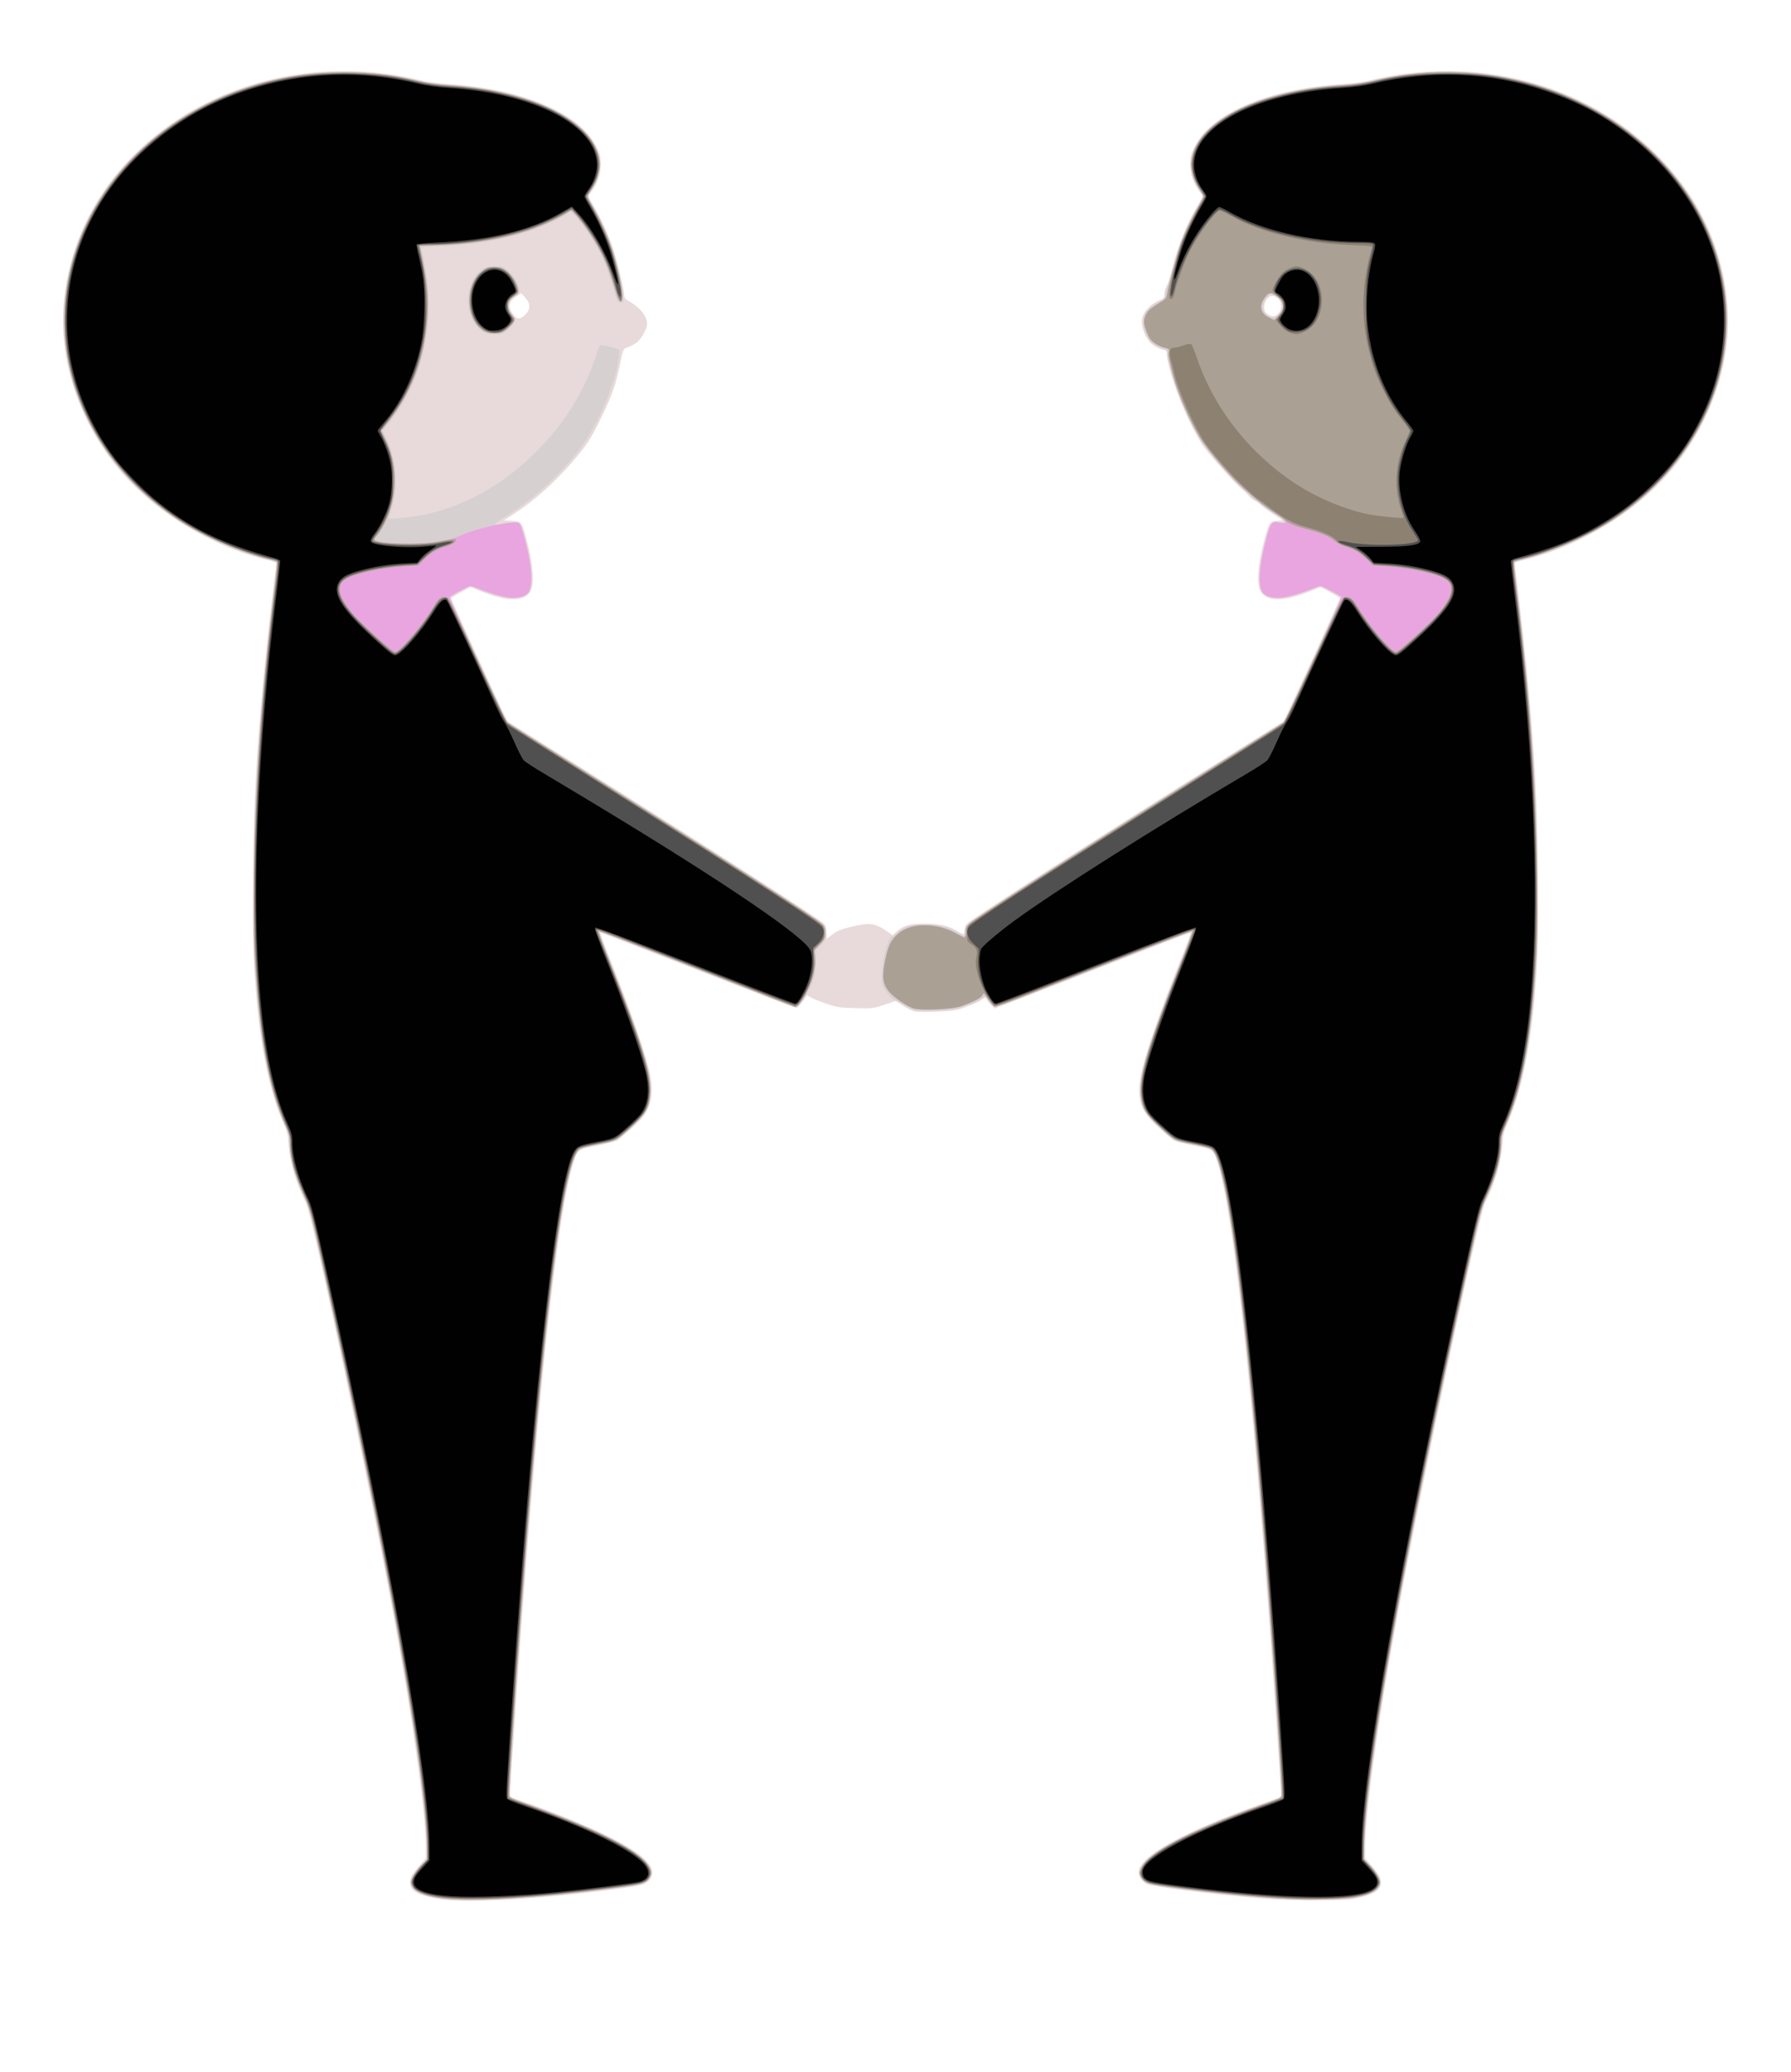
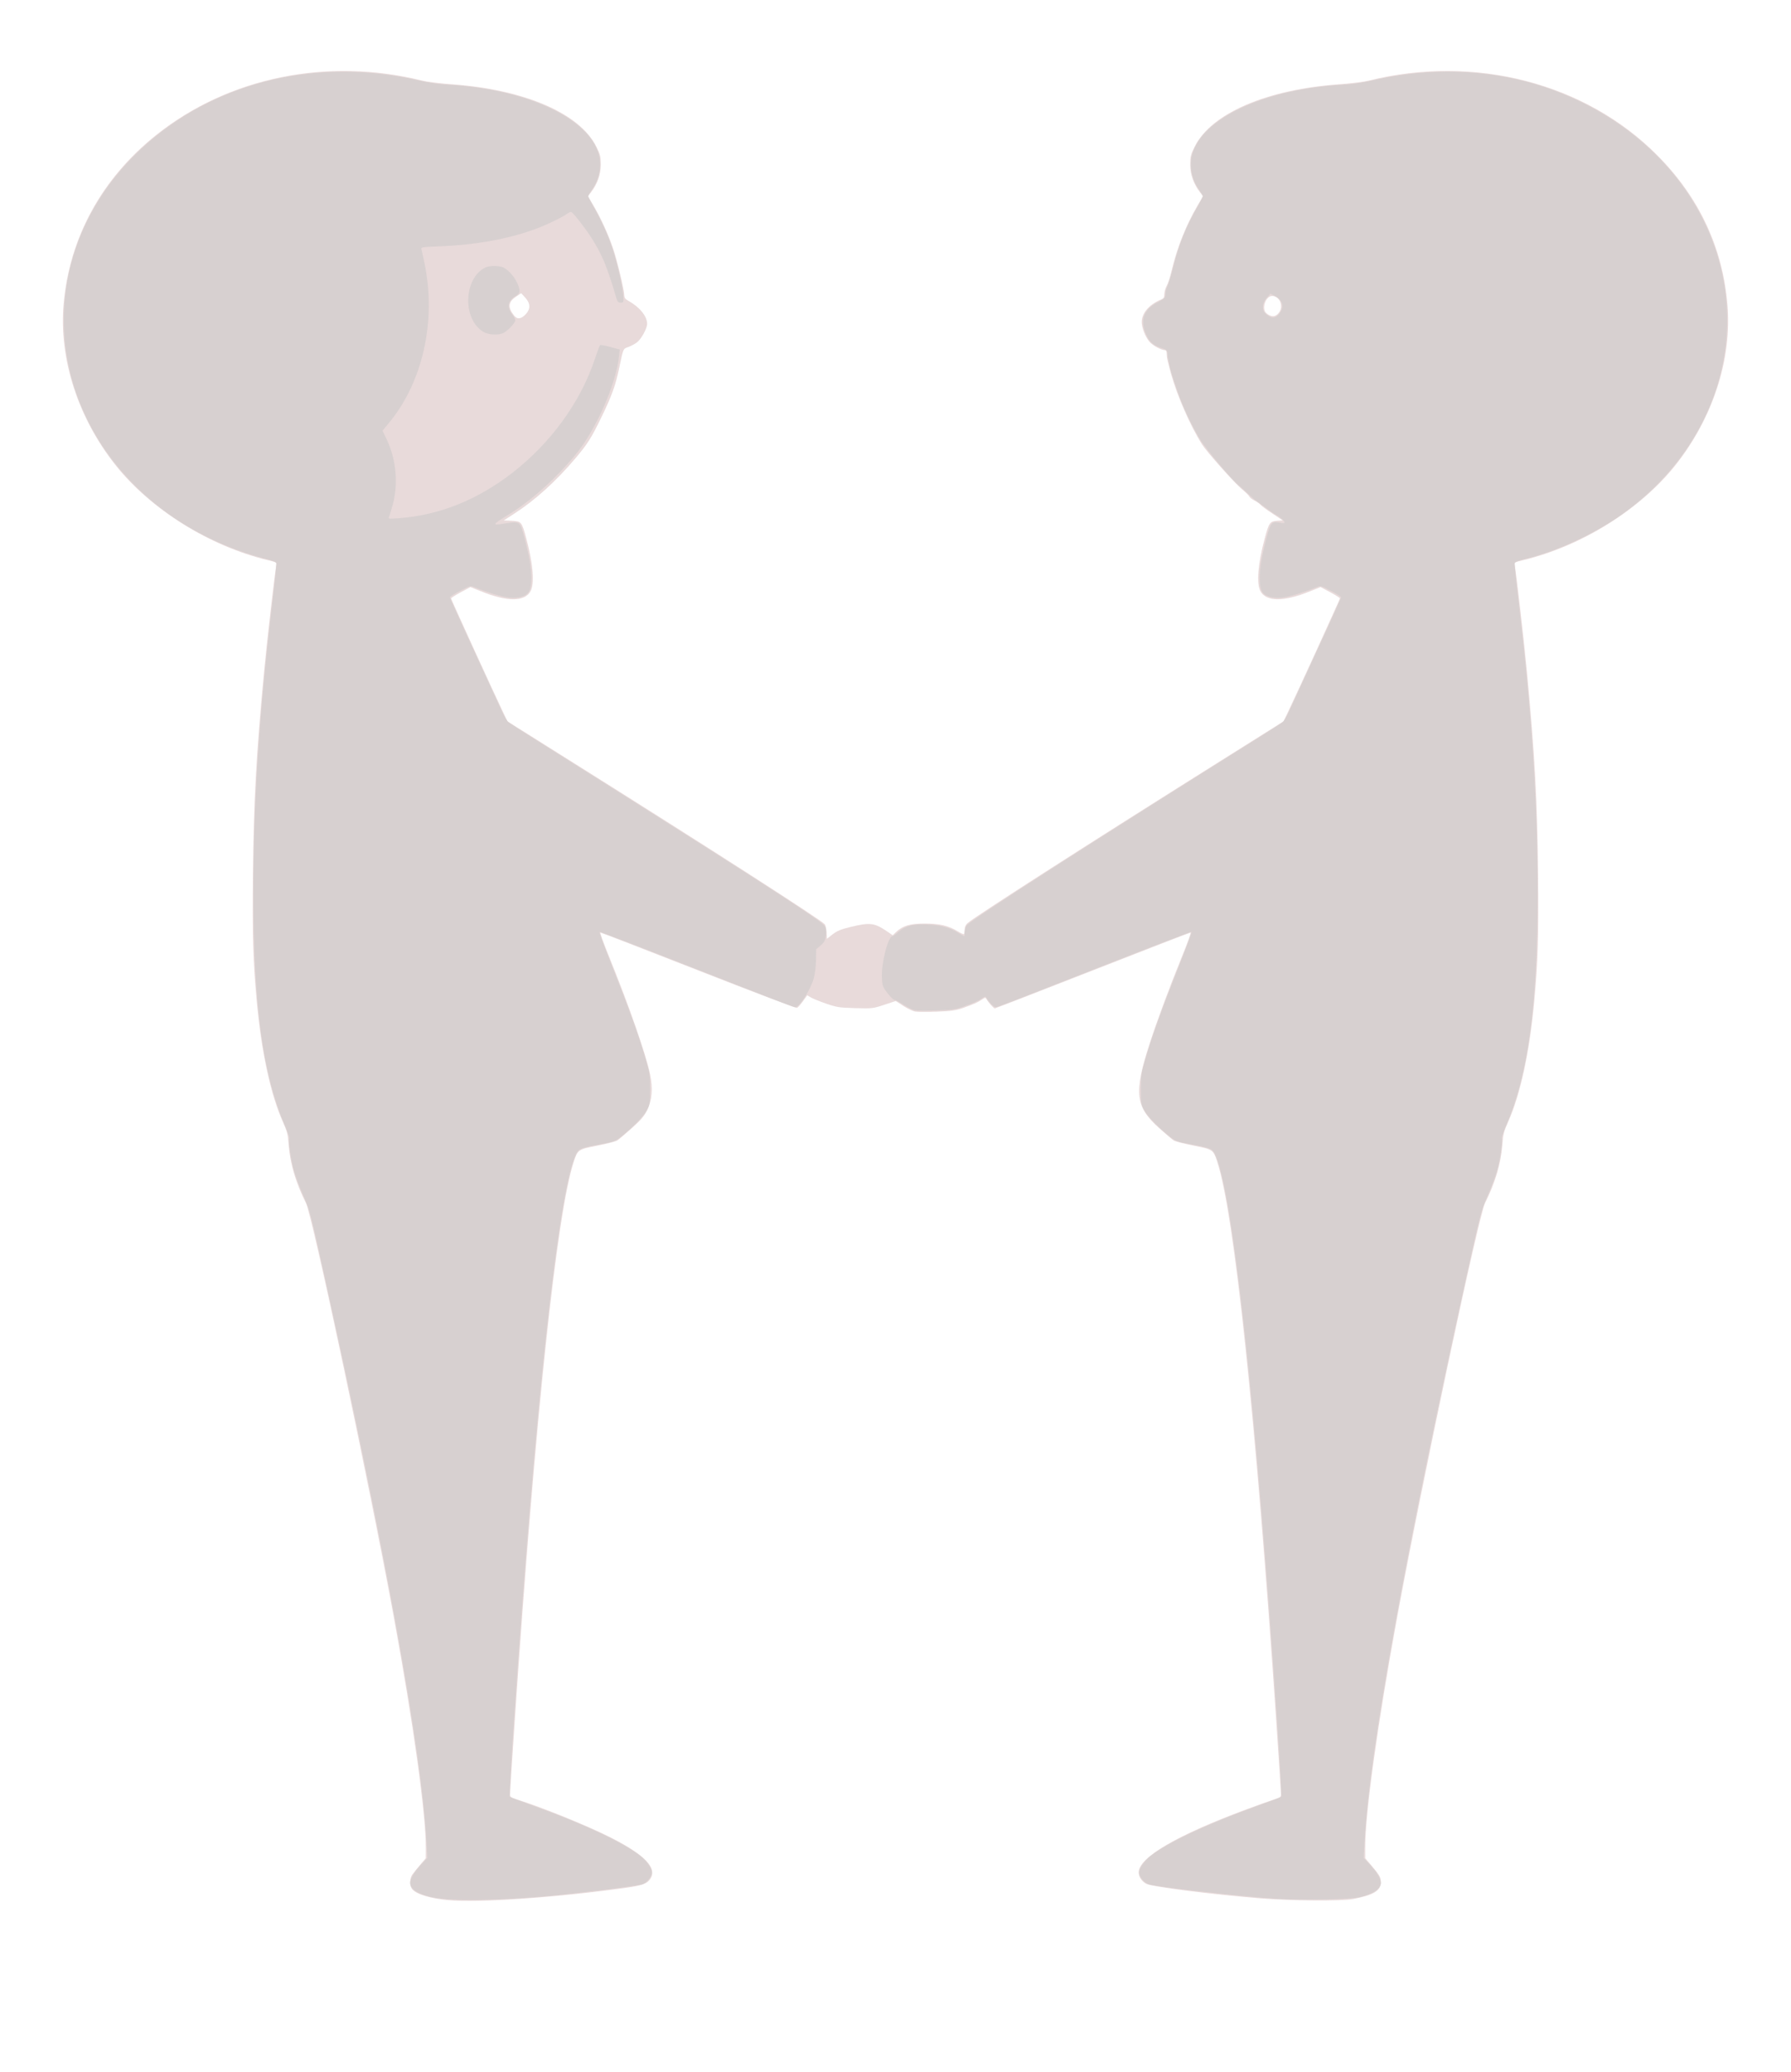
<svg xmlns="http://www.w3.org/2000/svg" width="1489" height="1722" viewBox="0 0 1489 1722">
  <path d="M372.468 1579.04c-15.014-1.351-26.999-5.104-30.003-9.393-1.962-2.802-1.855-8.627.214-11.675.924-1.36 3.849-5.008 6.5-8.108l4.821-5.636v-8.9c0-28.601-10.268-102.57-26.558-191.328-20.188-109.99-67.643-333.543-73.083-344.277-8.223-16.228-13.184-32.789-14.297-47.723-.688-9.231-1.283-11.621-4.927-19.778-10.079-22.56-17.683-57.517-21.583-99.222-3.195-34.173-3.792-53.513-3.274-106.134.598-60.821 2.714-99.33 9.28-168.866 2.343-24.82 8.916-82.122 10.098-88.028.513-2.569.29-2.714-6.813-4.417-48.59-11.651-97.45-42.11-126.816-79.055-31.172-39.218-47.08-88.434-43.172-133.56 4.803-55.447 31.8-104.742 77.148-140.87C190.084 64.206 272.293 47.434 351 66.985c4.125 1.025 14.925 2.378 24 3.008 60.672 4.212 107.042 24.145 120.799 51.93 3.268 6.6 3.672 8.259 3.652 15-.023 8.153-2.739 15.833-8.067 22.819l-2.536 3.324 4.54 7.743c6.296 10.74 12.758 24.944 16.466 36.192 3.558 10.797 9.116 34.1 9.134 38.297.01 2.086.798 3.228 3.109 4.5C531.737 255.1 538 262.708 538 269.119c0 3.831-4.836 12.654-8.444 15.406-1.78 1.358-4.997 3.077-7.147 3.82-4.379 1.511-4.185 1.08-7.413 16.549-3.132 15.007-6.206 23.67-14.457 40.727-8.86 18.32-11.871 23.11-22.242 35.379-16.01 18.94-33.458 34.72-50.64 45.799l-8.842 5.701 6.6.296c8.02.36 8.368.775 12.036 14.35 5.675 21.006 7.084 37.275 3.797 43.854-4.577 9.163-19.373 9.302-41.384.39l-8.749-3.541-8.043 4.325c-4.424 2.38-8.05 4.687-8.058 5.127-.014.776 36.704 81.042 43.549 95.199l3.384 7 53.277 33.437C591.892 706.16 682.802 764.541 685.69 768.096c.655.806 1.33 3.847 1.5 6.758l.31 5.294 4.717-3.682c3.752-2.929 6.821-4.188 15-6.152 16.308-3.917 19.8-3.469 30.617 3.933l4.335 2.965 2.665-2.552c5.53-5.296 11.626-7.137 23.666-7.15 12.496-.011 20.212 1.776 27.673 6.41 2.57 1.595 4.932 2.641 5.25 2.324.317-.318.577-1.999.577-3.736 0-1.995.83-3.925 2.25-5.235 5.395-4.978 97.191-63.833 209.526-134.336l53.277-33.437 3.384-7c6.845-14.157 43.563-94.423 43.549-95.199-.01-.44-3.634-2.748-8.058-5.127l-8.043-4.325-8.749 3.542c-22.01 8.911-36.807 8.772-41.384-.391-3.287-6.579-1.878-22.848 3.797-43.854 3.473-12.853 4.26-13.96 10.188-14.34l4.763-.306-8.545-5.651c-4.7-3.108-9.17-6.403-9.933-7.323-.764-.92-3.05-2.52-5.082-3.556-2.031-1.037-3.944-2.538-4.25-3.335-.306-.798-3.306-3.74-6.667-6.536-5.871-4.886-28.552-30.393-32.544-36.599-9.455-14.7-20.784-40.403-25.783-58.5-3.217-11.642-3.696-13.83-3.696-16.866 0-2.205-.474-3.134-1.599-3.134-2.527 0-8.638-3.083-11.713-5.91-3.328-3.057-6.572-9.967-7.352-15.658-1.091-7.958 5.245-16.12 15.914-20.499 2.233-.916 2.75-1.762 2.75-4.5 0-1.855.876-4.933 1.948-6.84 1.07-1.907 2.88-7.433 4.02-12.28 4.522-19.214 12.01-38.07 21.645-54.505l4.539-7.743-2.536-3.324c-5.328-6.986-8.044-14.666-8.067-22.82-.02-6.74.384-8.398 3.652-15 13.757-27.784 60.127-47.717 120.799-51.929 9.075-.63 19.875-1.983 24-3.008 88.067-21.876 180.11 1.948 239.87 62.087 34.654 34.874 54.156 76.328 58.275 123.869 3.909 45.126-12 94.342-43.172 133.56-29.366 36.945-78.227 67.404-126.816 79.055-7.103 1.703-7.326 1.848-6.813 4.417 1.181 5.906 7.755 63.208 10.098 88.028 6.566 69.536 8.682 108.045 9.28 168.866.518 52.62-.079 71.96-3.274 106.134-3.9 41.705-11.504 76.662-21.583 99.222-3.644 8.157-4.24 10.547-4.927 19.778-1.113 14.934-6.075 31.495-14.298 47.723-5.439 10.734-52.894 234.287-73.082 344.277-16.29 88.758-26.558 162.727-26.558 191.328v8.9l4.82 5.636c7.13 8.336 8.18 10.19 8.18 14.457 0 6.861-6.176 10.57-23 13.813-9.27 1.787-52.008 1.483-77-.547-40.496-3.29-90.216-9.613-94.989-12.081-3.769-1.95-6.344-5.82-6.344-9.534 0-12.334 31.56-30.804 89.333-52.279 9.625-3.578 20.087-7.304 23.25-8.282 4.896-1.512 5.75-2.13 5.75-4.161 0-1.312-1.811-29.242-4.025-62.068-16.953-251.391-34.934-421.44-49.055-463.915-3.292-9.904-3.54-10.07-19.733-13.264-7.833-1.545-15.242-3.468-16.465-4.274-1.222-.806-6.59-5.366-11.928-10.134-19.962-17.83-21.283-29.28-8.083-70.095 6.31-19.51 16.867-47.882 27.627-74.25 4.097-10.037 6.994-18.25 6.44-18.25-.556 0-37.184 14.175-81.396 31.5-44.213 17.325-80.796 31.5-81.296 31.5-.947 0-5.388-4.931-6.943-7.709-.808-1.444-1.18-1.41-3.77.352-3.551 2.416-6.897 3.903-15.873 7.053-5.735 2.013-9.639 2.559-21.598 3.02-8.028.31-16.187.266-18.13-.099-1.943-.364-6.355-2.487-9.804-4.716l-6.27-4.053-9.542 3.164c-9.298 3.083-9.915 3.153-24.099 2.762-13.27-.366-15.397-.69-24.057-3.674-5.225-1.8-10.94-4.106-12.701-5.124l-3.201-1.85-3.578 4.979c-1.968 2.739-4.177 5.21-4.91 5.491-.732.281-37.567-13.688-81.855-31.042C536.467 789.199 499.778 775 499.223 775c-.555 0 2.342 8.213 6.439 18.25 16.963 41.568 31.458 83.052 34.852 99.75 2.408 11.84 1.614 21.266-2.492 29.607-2.47 5.016-5.111 8.106-12.816 14.988-5.338 4.768-10.706 9.328-11.928 10.134-1.223.805-8.632 2.729-16.465 4.274-16.192 3.193-16.441 3.36-19.733 13.264-14.12 42.474-32.102 212.524-49.055 463.915-2.214 32.826-4.025 60.756-4.025 62.068 0 2.03.854 2.649 5.75 4.161 20.881 6.452 60.393 22.521 79.25 32.23 27.546 14.184 37.517 24.817 31.657 33.76-2.676 4.084-6.765 5.527-21.435 7.568-57.588 8.01-121.183 12.375-146.754 10.072zM437.25 260.95c3.945-4.275 3.742-8.896-.598-13.632l-3.348-3.653-4.36 2.927c-6.409 4.305-6.895 8.807-1.675 15.498 2.766 3.545 5.997 3.176 9.981-1.14zm626.053-1.143c4.094-5.504.614-13.806-5.786-13.806-5.323 0-8.886 10.626-4.767 14.215 4.032 3.512 7.744 3.368 10.553-.41z" fill="#e8dada" />
  <path d="M367.798 1577.919c-16.706-1.77-26.798-6.755-26.798-13.24 0-3.363 3.249-8.834 8.817-14.849l5.461-5.898-.706-13.216c-4-74.898-33.036-235.972-84.675-469.716-11.512-52.11-12.28-55.045-17.526-66.932-3.017-6.838-6.58-16.208-7.916-20.821-2.573-8.877-5.015-25.532-3.988-27.194.336-.543-1.389-5.615-3.833-11.27-18.199-42.117-25.934-99.357-25.985-192.283-.042-75.928 4.867-150.79 15.986-243.775 1.958-16.376 3.341-30.345 3.074-31.04-.267-.697-4.023-2.096-8.347-3.11-4.324-1.015-12.928-3.587-19.12-5.716-58.754-20.207-105.466-60.134-130.28-111.359-35.498-73.277-20.323-157.891 39.02-217.58 59.65-60 148.825-83.64 237.518-62.966 7.437 1.733 16.563 3.048 24 3.456 62.618 3.442 113.518 25.968 124.4 55.053 3.934 10.513 2.071 22.755-4.932 32.423-1.633 2.253-2.968 4.572-2.968 5.152 0 .58 2.01 4.54 4.467 8.8 6.606 11.452 12.162 23.771 15.95 35.366 3.95 12.089 8.465 32.185 8.828 39.296.241 4.735.122 5-2.245 5-2.102 0-2.708-.716-3.81-4.5-7.436-25.557-11.947-36.287-21.232-50.5-5.305-8.123-14.475-19.73-16.06-20.328-.478-.181-2.113.55-3.633 1.625-5.075 3.586-18.824 10.02-28.93 13.538-22.046 7.674-47.938 12.228-75.756 13.325-16.34.645-16.715.708-16.152 2.75.318 1.15 1.47 6.401 2.56 11.67 9.9 47.853-1.508 98.612-29.803 132.604l-5.148 6.185 3.466 7.315c7.846 16.56 9.746 36.56 5.112 53.816-1.255 4.675-2.657 9.358-3.115 10.406-.797 1.825-.435 1.876 8.466 1.204 33.356-2.518 64.725-15.066 93.755-37.501 32.162-24.856 56.91-58.932 68.848-94.799 1.98-5.945 3.898-11.11 4.265-11.478.367-.367 4.2.308 8.518 1.5l7.852 2.168-.565 5.5c-2.407 23.424-19.364 61.673-36.447 82.21-17.54 21.087-38.254 39.311-58.09 51.108-4.456 2.65-8.101 5.237-8.101 5.75 0 1.138-.71 1.15 8.57-.14 11.877-1.653 11.69-1.792 15.292 11.312 6.05 22.002 7.482 37.708 4.105 44.984-1.9 4.092-8.356 6.216-16.566 5.449-5.685-.53-18.348-4.344-29.16-8.781-3.099-1.272-3.677-1.117-11.738 3.135-4.663 2.46-8.484 4.854-8.49 5.32-.01.684 16.547 36.947 43.444 95.153 1.78 3.85 4.092 7.711 5.14 8.58 1.046.87 9.103 6.09 17.903 11.602 8.8 5.512 39.4 24.79 68 42.839 130.18 82.156 174.382 110.842 177.037 114.895 1.334 2.036 1.57 3.785 1.064 7.852-.548 4.394-1.244 5.741-4.343 8.414l-3.69 3.181-.128 8.819c-.07 4.85-.89 11.652-1.823 15.115-2.522 9.365-11.93 24.203-15.346 24.203-1.496 0-5.802-1.661-99.64-38.448-34.578-13.556-63.088-24.429-63.354-24.163-.266.267 4.924 14.126 11.533 30.798 13.52 34.107 21.143 55.237 26.806 74.313 3.574 12.04 3.86 13.924 3.872 25.5.011 11.622-.175 12.855-2.653 17.548-2.624 4.973-12 14.584-21.727 22.273-4.495 3.552-6.086 4.13-16.787 6.093-16.596 3.045-18.04 3.61-20.229 7.921-14.594 28.734-33.776 203.814-52.057 475.162-2.168 32.173-3.625 58.802-3.238 59.176.387.374 9.703 3.923 20.703 7.888 41.205 14.85 73.778 30.142 87.878 41.254 5.251 4.138 9.622 10.388 9.622 13.758 0 3.33-3.901 8.252-7.73 9.755-3.119 1.224-51.125 7.29-76.27 9.637-36.144 3.374-72.234 4.356-90.202 2.454zm693.702.03c-30.66-1.954-101.299-9.974-106.77-12.121-3.829-1.503-7.73-6.426-7.73-9.755 0-3.37 4.37-9.62 9.622-13.759 14.1-11.111 46.673-26.403 87.878-41.254 11-3.964 20.316-7.514 20.703-7.887.387-.374-1.07-27.003-3.238-59.176-18.281-271.348-37.463-446.429-52.057-475.162-2.19-4.311-3.633-4.876-20.23-7.92-10.7-1.964-12.291-2.542-16.786-6.095-9.726-7.688-19.103-17.3-21.727-22.272-2.478-4.694-2.664-5.926-2.653-17.548.012-11.576.298-13.461 3.872-25.5 5.663-19.077 13.285-40.206 26.806-74.313 6.61-16.673 11.8-30.532 11.533-30.798-.267-.266-28.776 10.607-63.354 24.162C833.131 835.495 829.23 837 827.644 837c-1.401 0-5.604-4.319-7.5-7.709-.81-1.444-1.182-1.41-3.77.352-3.552 2.416-6.898 3.903-15.874 7.053-5.735 2.013-9.639 2.559-21.598 3.02-8.028.31-16.212.26-18.186-.11-1.973-.37-6.26-2.458-9.528-4.64-3.267-2.181-6.616-3.966-7.442-3.966-.827 0-3.47-2.55-5.874-5.666-4.165-5.399-4.387-6.025-4.68-13.25-.494-12.15 5.185-34.084 8.825-34.084.538 0 2.732-1.585 4.877-3.523 5.548-5.012 12.086-6.701 23.943-6.186 11.122.483 18.635 2.464 25.48 6.716 2.648 1.646 5.011 2.993 5.25 2.993.238 0 .433-1.475.433-3.277 0-1.803.747-4.345 1.66-5.649 2.962-4.228 103.942-69.142 244.84-157.392 8.8-5.512 16.857-10.733 17.904-11.602 1.047-.869 3.36-4.73 5.139-8.58 26.898-58.206 43.455-94.47 43.445-95.153-.01-.466-3.828-2.86-8.491-5.32-8.061-4.252-8.639-4.407-11.738-3.135-10.812 4.437-23.475 8.25-29.16 8.78-8.21.768-14.667-1.356-16.566-5.448-3.377-7.276-1.944-22.982 4.105-44.984 3.412-12.411 4.135-13.162 11.369-11.805 1.921.36 3.493.264 3.493-.215 0-1.171-3.912-4.667-7-6.257-1.375-.708-4.914-3.126-7.865-5.375-2.951-2.248-6.551-4.868-8-5.82-1.45-.953-4.885-3.886-7.635-6.519-2.75-2.632-6.36-5.902-8.022-7.267-5.886-4.834-27.357-30.42-31.802-37.896-7.303-12.285-14.14-26.784-18.43-39.086-4.051-11.615-6.588-19.665-6.776-21.5-.057-.55-.489-2.575-.961-4.5-.472-1.925-.893-4.768-.934-6.318-.066-2.489-.693-3.028-5.36-4.608-6.437-2.18-9.688-5.095-12.32-11.044-5.401-12.21-2.169-20.891 10.105-27.133 5.31-2.701 5.964-3.487 5.985-7.197.008-1.54.73-4.183 1.605-5.875.875-1.691 3.084-9.005 4.91-16.253 4.866-19.32 10.69-33.654 20.622-50.746 2.133-3.671 3.878-7.163 3.878-7.76 0-.595-1.335-2.927-2.968-5.18-7.003-9.668-8.866-21.91-4.932-32.423 10.882-29.085 61.782-51.611 124.4-55.053 7.437-.408 16.563-1.723 24-3.456 53.87-12.558 108.413-9.022 156.747 10.16 63.237 25.095 110.44 73.124 129.618 131.886 26.2 80.276-5.252 167.117-79.365 219.13-22.918 16.085-54.497 30.496-79.862 36.444-4.324 1.015-8.08 2.414-8.347 3.11-.267.696 1.116 14.665 3.074 31.041 11.119 92.985 16.028 167.847 15.986 243.775-.05 92.926-7.786 150.166-25.985 192.283-2.444 5.655-4.169 10.727-3.833 11.27 1.027 1.662-1.415 18.317-3.988 27.194-1.337 4.613-4.9 13.983-7.916 20.82-5.245 11.888-6.014 14.823-17.526 66.933-51.639 233.744-80.676 394.818-84.676 469.716l-.705 13.216 5.46 5.898c5.57 6.015 8.818 11.486 8.818 14.849 0 4.983-6.677 9.454-17.856 11.958-8.218 1.84-48.336 2.608-68.644 1.313zm1.911-1317.026c4.587-5.45 3.212-11.544-3.36-14.898l-3.883-1.98-3.084 3.512c-3.897 4.438-4.252 10.031-.834 13.141 4.572 4.16 7.796 4.224 11.161.225zm-661.624 14.818c-17.34-10.498-16.453-43.967 1.413-53.327 3.475-1.82 12.125-1.82 15.6 0 4.057 2.126 8.839 7.537 11.121 12.586 2.975 6.58 2.7 8.7-1.447 11.147-6.377 3.763-7.292 9.29-2.53 15.281 1.794 2.258 2.713 4.361 2.355 5.388-.859 2.459-6.375 8.132-9.5 9.769-4.229 2.216-12.648 1.798-17.012-.844z" fill="#d7d0d0" />
-   <path d="M373.467 1577.99c-21.024-1.725-31.467-6.377-31.467-14.017 0-3.151 4.468-10.265 9.37-14.92l3.63-3.445v-10.092c0-58.044-33.302-243.906-86.957-485.322-9.181-41.31-10.497-46.25-14.922-56-8.194-18.06-12.072-32.258-12.104-44.32-.014-5.351-.66-8.041-3.361-14C224.3 906.422 216.712 867.01 212.458 805c-1.372-20.006-1.586-34.13-1.166-77 .749-76.461 5.68-147.18 16.239-232.92 1.857-15.081 3.174-27.748 2.926-28.15-.248-.4-2.815-1.269-5.704-1.928-22.735-5.19-57.432-20.236-77.253-33.499-48.107-32.188-79.747-77.543-90.43-129.63-7.39-36.038-3.383-73.639 11.585-108.683C101.691 115.846 184.46 63.083 277.138 60.288 303.246 59.5 325.008 61.7 348 67.45c6.04 1.51 15.343 2.775 25.538 3.47 42.617 2.905 77.489 12.978 100.962 29.162 13.053 9 21.09 19.565 23.492 30.878 1.113 5.247 1.063 6.985-.367 12.805-1.453 5.912-2.73 8.568-8.533 17.741-1.115 1.763-.626 3.097 4.026 11 6.722 11.419 12.842 25.308 16.757 38.03 6.41 20.831 9.342 39.964 6.125 39.964-.963 0-2.158-2.15-3.337-6-5.528-18.057-7.244-22.838-11.291-31.457-4.997-10.64-14.97-26.037-21.728-33.543l-4.502-5-3.821 2.299c-26.684 16.051-62.803 25.24-105.664 26.879l-16.843.644.569 2.589c5.823 26.513 7.182 40.507 5.71 58.847-2.79 34.813-13.583 61.824-35.423 88.663l-2.83 3.477 3.58 7.301c9.473 19.314 10.233 42.915 2.048 63.587-2.654 6.704-6.463 13.338-9.696 16.89-1.09 1.197-1.712 2.612-1.382 3.146 1.22 1.974 17.734 3.414 33.457 2.918 18.42-.582 29.829-2.695 39.653-7.344 10.893-5.156 40.063-11.476 46.04-9.975 1.879.471 2.71 2.318 5.322 11.819 6.05 22.002 7.482 37.708 4.105 44.984-1.9 4.092-8.356 6.216-16.566 5.449-5.69-.531-18.329-4.338-29.188-8.791-3.131-1.285-3.674-1.142-11.5 3.028-4.517 2.407-8.53 4.651-8.917 4.987-.652.566 35.373 80.196 43.92 97.08l3.784 7.476 58.5 36.85C608.994 718.56 678.106 762.926 683.25 767.78c2.266 2.139 2.75 3.45 2.75 7.45 0 4.389-.441 5.328-4.58 9.753l-4.58 4.896.69 5.518c.475 3.802.157 7.943-1.024 13.311-2.646 12.033-12.437 29.31-15.859 27.984-9.1-3.526-49.44-19.312-100.016-39.14-34.578-13.555-63.097-24.419-63.374-24.141-.278.278 4.918 14.136 11.546 30.797 24.945 62.702 33.32 90.531 31.777 105.59-1.068 10.419-3.678 15.118-13.696 24.65-14.043 13.365-13.934 13.304-29.035 16.195-7.342 1.406-14.404 3.224-15.693 4.041-3.17 2.01-5.833 8.394-9.274 22.227-11.445 46.021-25.428 173.673-39.335 359.09-4.792 63.89-10.702 152.914-10.343 155.797.263 2.115 2.222 3.064 17.796 8.628 59.545 21.274 94.18 39.604 99.426 52.62 1.243 3.082 1.24 3.936-.027 6.55-2.638 5.447-5.448 6.262-34.14 9.897-59.498 7.54-107.242 10.595-132.792 8.498zm706.533.4c-27.885-1.103-56.056-3.68-97.26-8.899-28.692-3.634-31.5-4.448-34.139-9.895-1.266-2.615-1.27-3.47-.027-6.551 5.246-13.016 39.88-31.346 99.426-52.62 15.574-5.564 17.533-6.513 17.796-8.628.36-2.883-5.55-91.907-10.343-155.797-13.907-185.417-27.89-313.068-39.336-359.09-3.44-13.833-6.104-20.218-9.274-22.227-1.288-.817-8.35-2.635-15.692-4.04-15.1-2.892-14.992-2.831-29.035-16.196-10.018-9.532-12.628-14.231-13.696-24.65-1.543-15.059 6.832-42.888 31.777-105.59 6.628-16.66 11.824-30.52 11.546-30.797-.277-.278-28.796 10.585-63.374 24.139-34.578 13.554-71.333 27.95-81.679 31.993-10.345 4.042-19.345 7.14-20 6.883-.654-.257-2.954-3.003-5.11-6.103-3.615-5.199-3.983-5.465-4.736-3.43-.826 2.234-6.892 5.4-17.844 9.312-7.168 2.56-33.548 3.76-39.5 1.796-6.215-2.051-17.182-9.704-20.918-14.596-4.8-6.287-5.4-12.04-2.643-25.345 2.555-12.33 4.462-16.33 10.382-21.787 10.589-9.76 32.405-9.87 49.226-.245 2.858 1.635 5.704 2.973 6.325 2.973.663 0 1.128-1.777 1.128-4.313 0-3.41.576-4.856 2.75-6.908 5.144-4.853 74.256-49.22 203.25-130.476l58.5-36.85 3.785-7.477c8.546-16.883 44.571-96.513 43.92-97.079-.388-.336-4.401-2.58-8.918-4.987-7.826-4.17-8.369-4.313-11.5-3.028-10.86 4.453-23.499 8.26-29.188 8.79-8.21.768-14.667-1.356-16.566-5.448-3.377-7.276-1.944-22.982 4.105-44.984 3.37-12.26 4.244-13.214 10.888-11.885 1.624.325 3.597.343 4.386.04 1.855-.711-.426-3.097-6.56-6.863-8.257-5.069-17.125-11.985-28.227-22.014-11.309-10.216-29.902-31.803-35.759-41.518-8.883-14.734-18.601-37.085-22.392-51.5-3.71-14.108-4.429-17.832-3.871-20.054.628-2.504.336-2.748-4.603-3.824-1.375-.3-4.402-1.78-6.727-3.292-3.377-2.195-4.735-4.015-6.75-9.05-3.03-7.567-3.132-10.19-.591-15.07 1.845-3.544 3.284-4.738 12.707-10.545 3.401-2.095 4.237-3.23 4.681-6.358.825-5.8 8.18-32.85 11.234-41.307 3.734-10.346 9.247-22.01 14.881-31.488 4.168-7.011 4.593-8.234 3.476-10-5.807-9.18-7.083-11.834-8.536-17.747-1.43-5.82-1.48-7.558-.367-12.805 6.664-31.398 56.42-55.402 124.454-60.04 10.195-.695 19.499-1.96 25.538-3.47 41.03-10.262 85.293-9.925 127.5.97 69.194 17.862 126.183 64.69 151.845 124.77 14.968 35.044 18.976 72.645 11.584 108.684-10.682 52.086-42.322 97.44-90.429 129.63-19.821 13.262-54.518 28.307-77.253 33.498-2.89.66-5.456 1.527-5.704 1.928-.248.402 1.069 13.069 2.926 28.15 10.56 85.74 15.49 156.459 16.24 232.92.42 42.87.205 56.994-1.167 77-4.254 62.01-11.842 101.42-25.198 130.875-2.701 5.958-3.347 8.648-3.361 14-.032 12.061-3.91 26.26-12.104 44.319-4.425 9.75-5.741 14.69-14.922 56C1167.3 1291.61 1134 1477.472 1134 1535.516v10.092l3.63 3.446c5.065 4.808 9.37 11.8 9.37 15.219 0 5.997-7.53 10.29-22.249 12.686-6.569 1.07-32.73 1.905-44.751 1.43zm-13.418-1321.86c.952-3.794-1.25-8.045-5.69-10.983-4.461-2.952-6.356-2.512-9.756 2.262-4.735 6.65-3.123 12.923 4.18 16.26l4.184 1.912 3.219-3.442c1.77-1.893 3.508-4.597 3.863-6.01zm-664.302 18.5c-15.379-9.378-16.222-38.464-1.442-49.737 3.73-2.845 5.103-3.293 10.09-3.293 4.808 0 6.454.494 9.855 2.958 4.617 3.344 9.046 10.216 9.874 15.319.502 3.091.214 3.64-2.932 5.584-6.414 3.964-7.188 10.059-2.053 16.16 2.54 3.019 2.594 3.308 1.103 5.828-.863 1.458-3.45 4.113-5.75 5.901-3.595 2.795-4.975 3.25-9.853 3.246-3.871-.003-6.694-.627-8.892-1.967z" fill="#e9a5e0" />
-   <path d="M373.467 1577.99c-21.024-1.725-31.467-6.377-31.467-14.017 0-3.151 4.468-10.265 9.37-14.92l3.63-3.445v-10.092c0-58.044-33.302-243.906-86.957-485.322-9.181-41.31-10.497-46.25-14.922-56-8.194-18.06-12.072-32.258-12.104-44.32-.014-5.351-.66-8.041-3.361-14C224.3 906.422 216.712 867.01 212.458 805c-1.372-20.006-1.586-34.13-1.166-77 .749-76.461 5.68-147.18 16.239-232.92 1.857-15.081 3.174-27.748 2.926-28.15-.248-.4-2.815-1.269-5.704-1.928-22.735-5.19-57.432-20.236-77.253-33.499-48.107-32.188-79.747-77.543-90.43-129.63-7.39-36.038-3.383-73.639 11.585-108.683C101.691 115.846 184.46 63.083 277.138 60.288 303.246 59.5 325.008 61.7 348 67.45c6.04 1.51 15.343 2.775 25.538 3.47 42.617 2.905 77.489 12.978 100.962 29.162 13.053 9 21.09 19.565 23.492 30.878 1.113 5.247 1.063 6.985-.367 12.805-1.453 5.912-2.73 8.568-8.533 17.741-1.115 1.763-.626 3.097 4.026 11 6.722 11.419 12.842 25.308 16.757 38.03 6.41 20.831 9.342 39.964 6.125 39.964-.963 0-2.158-2.15-3.337-6-5.528-18.057-7.244-22.838-11.291-31.457-4.997-10.64-14.97-26.037-21.728-33.543l-4.502-5-3.821 2.299c-26.684 16.051-62.803 25.24-105.664 26.879l-16.843.644.569 2.589c5.823 26.513 7.182 40.507 5.71 58.847-2.79 34.813-13.583 61.824-35.423 88.663l-2.83 3.477 3.58 7.301c9.473 19.314 10.233 42.915 2.048 63.587-2.678 6.766-6.47 13.347-9.778 16.977-1.265 1.387-1.7 2.61-1.127 3.157 3.265 3.113 37.184 4.104 50.937 1.489 12.327-2.345 16.5-2.773 16.5-1.694 0 1.795-3.458 4.088-7.983 5.293-7.16 1.908-13.359 5.507-18.622 10.814l-4.895 4.934-11 .697c-18.872 1.196-41.88 6.177-49.132 10.638-8.38 5.154-6.435 14.465 6.113 29.256 7.02 8.275 32.91 31.653 35.054 31.653 3.818 0 23.255-23.004 31.899-37.752 3.932-6.71 6.25-8.547 10.167-8.06 2.26.282 4.477 4.616 22.916 44.812 11.228 24.475 22.117 47.864 24.198 51.976l3.785 7.477 58.5 36.85C608.994 718.56 678.106 762.926 683.25 767.78c2.266 2.139 2.75 3.45 2.75 7.45 0 4.389-.441 5.328-4.58 9.753l-4.58 4.896.69 5.518c.475 3.802.157 7.943-1.024 13.311-2.646 12.033-12.437 29.31-15.859 27.984-9.1-3.526-49.44-19.312-100.016-39.14-34.578-13.555-63.097-24.419-63.374-24.141-.278.278 4.918 14.136 11.546 30.797 24.945 62.702 33.32 90.531 31.777 105.59-1.068 10.419-3.678 15.118-13.696 24.65-14.043 13.365-13.934 13.304-29.035 16.195-7.342 1.406-14.404 3.224-15.693 4.041-3.17 2.01-5.833 8.394-9.274 22.227-11.445 46.022-25.428 173.673-39.335 359.09-4.792 63.89-10.702 152.914-10.343 155.797.263 2.115 2.222 3.064 17.796 8.628 59.545 21.274 94.18 39.604 99.426 52.62 1.243 3.082 1.24 3.936-.027 6.55-2.638 5.447-5.448 6.262-34.14 9.897-59.498 7.54-107.242 10.595-132.792 8.498zm706.533.4c-27.885-1.103-56.056-3.68-97.26-8.899-28.692-3.634-31.5-4.448-34.139-9.895-1.266-2.615-1.27-3.47-.027-6.551 5.246-13.016 39.88-31.346 99.426-52.62 15.574-5.564 17.533-6.513 17.796-8.628.36-2.883-5.55-91.907-10.343-155.797-13.907-185.417-27.89-313.068-39.336-359.09-3.44-13.833-6.104-20.218-9.274-22.227-1.288-.817-8.35-2.635-15.692-4.04-15.1-2.892-14.992-2.831-29.035-16.196-10.018-9.532-12.628-14.231-13.696-24.65-1.543-15.059 6.832-42.888 31.777-105.59 6.628-16.66 11.824-30.52 11.546-30.797-.277-.278-28.796 10.585-63.374 24.139-34.578 13.554-71.333 27.95-81.679 31.993-10.345 4.042-19.345 7.14-20 6.883-.654-.257-2.954-3.003-5.11-6.103-3.615-5.199-3.983-5.465-4.736-3.43-.826 2.234-6.892 5.4-17.844 9.312-7.168 2.56-33.548 3.76-39.5 1.796-6.215-2.051-17.182-9.704-20.918-14.596-4.8-6.287-5.4-12.04-2.643-25.345 2.555-12.33 4.462-16.33 10.382-21.787 10.589-9.76 32.405-9.87 49.226-.245 2.858 1.635 5.704 2.973 6.325 2.973.663 0 1.128-1.777 1.128-4.313 0-3.41.576-4.856 2.75-6.908 5.144-4.853 74.256-49.22 203.25-130.476l58.5-36.85 3.785-7.477c2.081-4.112 12.97-27.501 24.198-51.976 18.44-40.196 20.656-44.53 22.916-44.812 3.916-.487 6.235 1.35 10.167 8.06 8.644 14.748 28.08 37.752 31.899 37.752 2.144 0 28.034-23.378 35.054-31.653 12.548-14.79 14.493-24.102 6.113-29.256-7.253-4.46-30.26-9.442-49.132-10.638l-11-.697-4.895-4.934c-5.241-5.285-11.437-8.892-18.57-10.813-2.438-.656-6.22-2.723-8.404-4.593-4.492-3.845-10.858-6.456-24.631-10.1-8.984-2.377-15.26-5.172-17.5-7.793-.55-.643-3.025-2.406-5.5-3.916-8.332-5.086-17.156-11.954-28.375-22.09-11.309-10.215-29.902-31.802-35.76-41.517-8.882-14.734-18.6-37.085-22.391-51.5-3.71-14.108-4.429-17.832-3.871-20.054.628-2.504.336-2.748-4.603-3.824-1.375-.3-4.402-1.78-6.727-3.292-3.377-2.195-4.735-4.015-6.75-9.05-3.03-7.566-3.133-10.19-.591-15.07 1.845-3.544 3.284-4.738 12.707-10.545 3.401-2.095 4.237-3.23 4.681-6.358.825-5.8 8.18-32.85 11.234-41.307 3.734-10.346 9.247-22.01 14.881-31.488 4.168-7.011 4.593-8.234 3.476-10-5.807-9.18-7.083-11.834-8.536-17.747-1.43-5.82-1.48-7.558-.367-12.805 6.664-31.398 56.42-55.402 124.454-60.04 10.195-.695 19.499-1.96 25.538-3.47 41.03-10.262 85.293-9.925 127.5.97 69.194 17.862 126.183 64.69 151.845 124.77 14.968 35.044 18.976 72.645 11.584 108.684-10.682 52.086-42.322 97.44-90.429 129.63-19.821 13.262-54.518 28.307-77.253 33.498-2.89.66-5.456 1.527-5.704 1.929-.248.4 1.069 13.068 2.926 28.149 10.56 85.74 15.49 156.459 16.24 232.92.42 42.87.205 56.994-1.167 77-4.254 62.01-11.842 101.42-25.198 130.875-2.702 5.958-3.347 8.648-3.361 14-.032 12.061-3.91 26.26-12.104 44.319-4.425 9.75-5.741 14.69-14.922 56C1167.3 1291.61 1134 1477.472 1134 1535.516v10.092l3.63 3.446c5.065 4.808 9.37 11.8 9.37 15.219 0 5.997-7.53 10.29-22.249 12.686-6.569 1.07-32.73 1.905-44.751 1.43zm-13.418-1321.86c.952-3.794-1.25-8.045-5.69-10.983-4.461-2.952-6.356-2.512-9.756 2.262-4.735 6.65-3.123 12.923 4.18 16.26l4.184 1.912 3.219-3.442c1.77-1.893 3.508-4.597 3.863-6.01zm-664.302 18.5c-15.379-9.378-16.222-38.464-1.442-49.737 3.73-2.845 5.103-3.293 10.09-3.293 4.808 0 6.454.494 9.855 2.958 4.617 3.344 9.046 10.216 9.874 15.319.502 3.091.214 3.64-2.932 5.584-6.414 3.964-7.188 10.059-2.053 16.16 2.54 3.019 2.594 3.308 1.103 5.828-.863 1.458-3.45 4.113-5.75 5.901-3.595 2.795-4.975 3.25-9.853 3.246-3.871-.003-6.694-.627-8.892-1.967z" fill="#aaa194" />
-   <path d="M369.11 1576.918c-12-1.156-21.326-4.198-24.523-7.997-1.423-1.691-2.587-3.737-2.587-4.547 0-2.678 3.063-7.46 8.717-13.61l5.58-6.07-.647-14.097c-3.282-71.54-32.946-235.881-85.756-475.097-10.196-46.185-11.405-50.801-15.84-60.5-8.493-18.566-12.006-31.239-12.037-43.42-.015-6.1-.669-8.485-5.51-20.107-14.721-35.338-21.94-81.073-24.593-155.819-2.592-73.011 5.002-197.37 17.982-294.466 1.87-13.993 1.63-16.188-1.77-16.188-.897 0-6.212-1.31-11.812-2.91-39.85-11.39-73.16-30.341-101.17-57.556-19.051-18.509-31.447-35.501-42.08-57.68-18.944-39.52-23.668-79.08-14.42-120.775C74.499 154.595 133.062 95.246 211 71.679c28.076-8.489 48.373-11.097 80.88-10.392 25.104.544 34.769 1.694 56.12 6.677 7.785 1.817 16.838 3.15 24 3.534 31.763 1.704 66.316 9.696 87.5 20.236 9.234 4.595 21.2 13.175 26.78 19.2 13.786 14.893 15.282 30.916 4.394 47.084l-3.584 5.322 2.505 4.08c5.974 9.727 14.875 28.783 18.446 39.49 3.94 11.813 8.959 34.252 8.959 40.049 0 6.188-2.476 2.465-5.271-7.928-3.598-13.373-9.259-26.813-16.138-38.313-5.958-9.959-17.784-25.471-20.095-26.358-.784-.3-2.678.339-4.21 1.421-4.303 3.04-16.816 9.115-26.387 12.811-22.137 8.55-56.67 14.395-85.09 14.405-5.88.002-10.932.394-11.227.871-.295.477.558 5.715 1.897 11.64 8.288 36.678 4.418 74.732-10.88 106.992-5.162 10.888-9.569 17.858-17.603 27.844l-6.074 7.551 3.61 7.167c5.498 10.919 7.624 20.382 7.624 33.938 0 17.313-4.688 32.552-13.61 44.235-1.95 2.555-3.546 5.09-3.546 5.634 0 3.883 40.149 5.12 56.786 1.75 5.107-1.035 9.54-1.627 9.85-1.317 1.22 1.22-.925 2.64-6.391 4.23-8.105 2.355-10.907 4.004-17.507 10.3l-5.82 5.551-12.71.75c-20.447 1.208-42.652 6.684-48.725 12.016-6.396 5.616-4.493 13.887 6.23 27.071 5.448 6.7 34.379 33.78 36.087 33.78 4.052 0 20.08-17.962 30.342-34 2.639-4.125 5.465-8.456 6.28-9.624 1.532-2.197 5.677-3.55 7.473-2.441.563.348 11.6 23.538 24.527 51.533 12.926 27.996 24.307 51.65 25.29 52.563.984.914 27.438 17.789 58.788 37.5 116.978 73.546 196.937 124.84 202.25 129.742 1.768 1.63 2.25 3.169 2.25 7.176 0 4.752-.308 5.39-4.506 9.34l-4.505 4.24.606 6.736c.999 11.096-2.593 23.366-10.188 34.81-2.912 4.386-4.17 5.507-5.812 5.173-1.152-.235-38.482-14.7-82.956-32.143-44.473-17.444-81.096-31.482-81.383-31.195-.287.287 4.471 13.025 10.573 28.306 16.857 42.216 26.938 70.842 31.183 88.549 3.544 14.786 2.201 28.991-3.469 36.677-3.016 4.088-18.98 18.59-22.614 20.543-1.415.76-8.582 2.533-15.927 3.94-9.88 1.893-13.951 3.118-15.645 4.71-12.163 11.426-28.13 133.685-44.322 339.365-6.47 82.192-14.358 198.169-13.564 199.453.303.49 3.583 1.883 7.29 3.094 14.57 4.763 46.896 17.326 61.431 23.874 24.315 10.954 37.548 18.818 44.677 26.553 4.932 5.35 6.01 8.84 3.84 12.418-2.875 4.737-6.82 5.742-37.209 9.479-61.73 7.59-106.614 10.13-133.39 7.547zm694.89-.031c-35.298-1.995-104.336-10.002-109.814-12.736-12.608-6.293-5.016-17.87 21.263-32.428 15.743-8.721 58.416-26.38 83.79-34.676 3.707-1.211 6.987-2.604 7.29-3.094.794-1.284-7.093-117.261-13.564-199.453-16.192-205.68-32.16-327.94-44.322-339.366-1.694-1.59-5.764-2.816-15.645-4.709-7.345-1.407-14.512-3.18-15.927-3.94-3.634-1.953-19.598-16.455-22.614-20.543-5.67-7.686-7.013-21.891-3.469-36.677 4.245-17.707 14.326-46.333 31.183-88.549 6.102-15.281 10.86-28.019 10.573-28.306-.287-.287-36.91 13.75-81.383 31.195-44.474 17.444-81.807 31.909-82.963 32.144-1.691.344-3.047-1.003-6.953-6.91-7.338-11.1-11.642-26.082-9.695-33.752 1.233-4.857.002-7.76-4.49-10.585-3-1.886-3.185-2.353-3.221-8.078-.032-5.048.342-6.426 2.211-8.151 5.313-4.903 85.272-56.196 202.25-129.743 31.35-19.71 57.804-36.585 58.788-37.499.983-.914 12.364-24.567 25.29-52.563 12.927-27.995 23.964-51.185 24.527-51.533 1.796-1.11 5.94.244 7.473 2.44.815 1.17 3.641 5.5 6.28 9.625 10.261 16.038 26.29 34 30.342 34 .494 0 7.587-6.088 15.76-13.53 21.98-20.01 30.04-30.696 30.04-39.827 0-3.813-.489-4.865-3.483-7.494-6.073-5.332-28.278-10.808-48.725-12.015l-12.71-.75-5.82-5.552c-6.608-6.304-9.4-7.944-17.554-10.315-3.784-1.1-6.31-2.505-7.346-4.087-2.208-3.37-12.062-7.924-23.862-11.028-12.583-3.31-20.102-7.33-33.86-18.099-2.672-2.091-6.272-4.708-8-5.814-1.727-1.106-5.17-4.03-7.652-6.5-2.482-2.469-6.082-5.858-8-7.531-5.27-4.597-24.7-27.064-28.503-32.958-9.874-15.304-22.233-43.673-25.486-58.5-.664-3.025-1.782-7.3-2.486-9.5-.703-2.2-1.055-5.463-.782-7.25.413-2.708.936-3.255 3.132-3.283 1.45-.018 5.112-.892 8.137-1.943 4.234-1.47 5.752-1.635 6.593-.717.602.656 2.8 6.143 4.884 12.193 14.585 42.324 45.15 80.485 84.173 105.09 18.565 11.706 42.76 21.335 61.17 24.345 7.68 1.256 25.488 2.919 26.074 2.435.217-.179-.332-2.248-1.22-4.598-7.114-18.833-6.046-40.753 2.895-59.444 1.887-3.944 3.431-7.68 3.431-8.303 0-.623-2.404-4.145-5.342-7.828-7.664-9.61-10.779-14.464-16.165-25.197-6.349-12.65-9.036-20.009-12.522-34.283-6.73-27.56-5.858-56.06 2.595-84.809.41-1.395-1.662-1.672-16.799-2.238-38.735-1.45-76.291-10.515-100.132-24.166-4.326-2.477-8.635-4.504-9.576-4.504-3.256 0-18.114 20.187-25.136 34.152-4.02 7.995-11.155 27.706-12.307 33.998-.863 4.711-3.07 6.737-4.478 4.109-1.238-2.314 5.066-30.205 9.888-43.751 3.11-8.734 12.299-27.817 17.379-36.088l2.505-4.08-3.584-5.322c-10.888-16.168-9.392-32.191 4.395-47.083 5.579-6.026 17.545-14.606 26.779-19.2 21.184-10.541 55.737-18.533 87.5-20.237 7.162-.384 16.215-1.717 24-3.534 21.351-4.983 31.016-6.133 56.12-6.677 32.507-.705 52.804 1.903 80.88 10.393 77.938 23.566 136.501 82.915 152.356 154.399 6.139 27.678 6.139 52.164 0 79.842-3.289 14.828-7.12 25.705-14.42 40.933-10.633 22.179-23.029 39.171-42.08 57.68-28.01 27.215-61.32 46.166-101.17 57.556-5.6 1.6-10.915 2.91-11.811 2.91-3.401 0-3.641 2.195-1.77 16.188 12.98 97.096 20.573 221.455 17.981 294.466-2.653 74.746-9.872 120.481-24.593 155.819-4.841 11.622-5.495 14.007-5.51 20.106-.031 12.182-3.544 24.855-12.036 43.421-4.437 9.699-5.645 14.315-15.841 60.5-52.81 239.216-82.474 403.558-85.756 475.097l-.647 14.098 5.58 6.069c5.654 6.15 8.717 10.932 8.717 13.61 0 .81-1.159 2.85-2.574 4.532-6.64 7.89-33.99 10.605-80.426 7.98zm9.914-1299.843c-3.931-1.19-7.506-3.82-10.458-7.691l-2.668-3.498 1.98-2.178c3-3.295 4.235-6.197 4.2-9.861-.036-3.789-1.134-5.453-5.718-8.67-1.788-1.256-3.245-3.039-3.238-3.964.022-3.108 6.632-13.66 9.985-15.94 1.827-1.241 4.999-2.76 7.05-3.374 3.274-.981 4.405-.808 9.271 1.42 19.383 8.874 19.628 43.31.372 52.276-5.507 2.564-6.672 2.724-10.776 1.48zm-669.485-1.937c-9.069-4.119-14.016-14.612-13.212-28.022 1.528-25.462 25.656-34.035 36.205-12.865 3.311 6.644 3.274 9.097-.172 11.34-1.512.984-3.298 2.499-3.968 3.365-2.063 2.668-1.496 8.48 1.218 12.48 1.375 2.026 2.5 4.08 2.5 4.563 0 1.948-5.663 7.428-9.459 9.152-5.097 2.316-7.991 2.313-13.112-.013z" fill="#8d8171" />
-   <path d="M375.5 1576.892c-17.463-1.112-30.131-4.882-31.9-9.494-1.747-4.551.067-8.54 7.75-17.045l4.65-5.147v-10.39c0-58.608-33.687-245.956-88.403-491.644-7.375-33.116-9.136-39.642-12.949-48C246.09 976.413 242 961.49 242 949.012c0-4.6-.9-7.87-4.438-16.14-18.617-43.515-26.397-107.204-25.26-206.797.857-75.117 6.278-150.95 16.764-234.512 1.652-13.166 2.792-24.49 2.533-25.166-.26-.676-3.052-1.764-6.206-2.42-8.814-1.83-26.162-7.54-38.095-12.539C122.617 424.34 75.771 372.4 60.14 310.453c-2.999-11.886-4.137-19.178-5.054-32.374-6.187-89.04 54.897-172.332 149.521-203.878 45.827-15.278 96.94-17.274 143.618-5.61 6.164 1.541 15.304 2.805 24.966 3.454 23.532 1.58 36.91 3.748 56.12 9.096 28.686 7.985 49.157 19.699 60.257 34.48 10.066 13.406 10.4 28.334.93 41.517-1.924 2.676-3.497 5.37-3.497 5.984 0 .614 1.579 3.716 3.509 6.892 5.61 9.237 14.159 27.725 17.353 37.534 3.17 9.733 7.843 29.747 8.278 35.452.501 6.576-1.637 4.28-3.832-4.116-5.79-22.147-17.669-44.248-33.462-62.256l-3.396-3.872-8.963 5.14C439.689 193.26 396.4 202.94 354.25 202.99c-3.987.005-7.25.35-7.25.766 0 .416.467 2.328 1.039 4.25 3.632 12.217 5.225 23.407 5.7 40.05.564 19.804-.41 29.464-4.668 46.328-5.195 20.57-13.498 37.629-26.217 53.865-3.77 4.812-6.854 9.153-6.854 9.646 0 .493 1.563 4.206 3.473 8.25 5.692 12.051 7.033 18.557 6.98 33.854-.044 12.446-.291 14.207-3.167 22.559-3.053 8.866-5.91 14.355-11.631 22.348-1.565 2.187-2.586 4.396-2.269 4.91 1.161 1.877 17.33 3.657 32.114 3.534 10.46-.087 17.961-.718 24.782-2.084 10.486-2.1 12.642-1.11 3.676 1.687-7.977 2.49-11.74 4.704-17.929 10.548l-5.529 5.222-11.31.66c-12.891.751-28.93 3.619-40.26 7.198-22.734 7.182-18.202 21.62 16.766 53.405 12.34 11.218 15.647 13.736 17.425 13.271 4.812-1.258 22.535-22.12 31.653-37.258 3.757-6.238 7.958-9.7 10.56-8.702.666.256 10.386 20.43 21.6 44.833 29.555 64.32 26.43 58.505 34.065 63.4 3.575 2.292 37.776 23.889 76.001 47.992 136.394 86.007 177.946 112.938 180.673 117.101 2.442 3.727.955 9.165-3.68 13.453l-3.867 3.577.05 9.423c.04 7.53-.473 11.03-2.553 17.423-3.181 9.776-9.734 20.5-12.527 20.5-1.62 0-47.962-17.925-147.596-57.089-15.127-5.946-19.152-6.977-18.2-4.661 32.016 77.863 45.762 119.794 44.34 135.25-1.192 12.95-4.545 18.227-19.61 30.867-8.222 6.898-9.459 7.584-16.216 8.995-24.652 5.146-22.688 4.49-25.312 8.464-12.842 19.453-29.562 157.852-46.473 384.674-3.947 52.942-10.029 143.138-10.029 148.727v4.443l20.25 7.31c51.04 18.428 86.863 36.29 94.827 47.285 5.425 7.489 3.097 13.486-6.077 15.657-4.961 1.174-45.256 6.222-68 8.52-31.521 3.183-68.68 4.648-87.5 3.45zm701 .07c-27.903-.996-63.908-4.414-105.05-9.973-15.772-2.131-17.035-2.463-20.2-5.312-3.172-2.856-2.923-7.447.673-12.412 7.964-10.995 43.787-28.857 94.827-47.284l20.25-7.311v-4.443c0-5.59-6.082-95.785-10.03-148.727-16.91-226.822-33.63-365.221-46.472-384.674-2.203-3.337-3.116-3.818-9.962-5.25-24.742-5.175-21.847-4.055-31.566-12.21-15.065-12.64-18.418-17.916-19.61-30.866-1.422-15.456 12.324-57.387 44.34-135.25.952-2.316-3.073-1.285-18.2 4.661-106.076 41.697-146.214 57.13-147.936 56.884-1.359-.194-3.618-2.886-6.613-7.882-5.796-9.666-8.472-20.468-7.695-31.066l.539-7.347-4.313-4.042c-5.092-4.772-6.664-10.005-4.155-13.834 2.727-4.163 44.279-31.094 180.673-117.1 38.225-24.104 72.426-45.701 76.001-47.994 7.635-4.895 4.51.921 34.066-63.399 11.213-24.402 20.933-44.577 21.6-44.833 2.6-.998 6.802 2.464 10.56 8.702 9.117 15.138 26.84 36 31.652 37.258 1.778.465 5.084-2.053 17.425-13.271 34.968-31.785 39.5-46.223 16.766-53.405-11.33-3.579-27.369-6.447-40.26-7.199l-11.31-.66-5.545-5.236c-5.99-5.658-10.887-8.534-17.955-10.544-9.336-2.656-8.052-4.596 1.6-2.418 16.596 3.745 58.4 2.598 58.4-1.602 0-.475-2.18-4.14-4.846-8.143-8.49-12.754-12.994-31.154-11.695-47.78.686-8.78 4.97-23.628 8.599-29.807 1.068-1.82 1.942-4.019 1.942-4.889 0-.87-2.403-4.556-5.34-8.193-11.182-13.843-18.528-27.523-24.703-46.006-5.892-17.637-7.352-27.447-7.383-49.605-.027-19.556 1.01-29.271 4.527-42.417 1.092-4.08 1.755-8.017 1.473-8.75-.39-1.017-3.658-1.336-13.793-1.344-38.934-.031-80.531-9.602-105.585-24.293-3.466-2.033-7.15-3.696-8.185-3.696-2.16 0-11.4 10.89-18.244 21.5-8.695 13.48-16.406 31.166-19.728 45.25-.681 2.887-1.702 5.25-2.268 5.25-2.685 0 4.151-31.216 10.13-46.258 3.635-9.142 9.954-21.977 14.708-29.873 1.865-3.097 3.391-6.133 3.391-6.748 0-.614-1.573-3.307-3.497-5.983-14.005-19.495-6.374-41.69 20.186-58.71 10.77-6.902 24.525-12.701 41-17.287 19.212-5.348 32.59-7.516 56.121-9.096 9.662-.649 18.802-1.913 24.966-3.453 22.946-5.735 45.87-8.09 70.724-7.264 19.045.632 30.819 2.13 49.394 6.287 68.296 15.283 126.888 59.853 154.614 117.612 33.78 70.373 21.707 148.803-32.24 209.438-15.007 16.866-39.105 35.43-61.282 47.208-17.301 9.189-42.958 18.903-58.38 22.105-3.153.655-5.945 1.743-6.205 2.419-.259.675.88 12 2.533 25.166 10.486 83.563 15.907 159.395 16.764 234.512 1.137 99.593-6.643 163.282-25.26 206.797-3.539 8.27-4.438 11.54-4.438 16.14 0 12.478-4.089 27.401-12.648 46.16-3.813 8.358-5.574 14.884-12.949 48-54.716 245.688-88.403 433.036-88.403 491.643v10.391l4.65 5.147c9.035 10 10.456 14.79 5.697 19.202-6.854 6.352-28.678 8.77-66.847 7.408zM403.5 274.13c-1.65-1.024-3.99-2.94-5.201-4.258-9.303-10.125-9.046-31.154.505-41.21 9.88-10.405 24.54-5.838 29.68 9.246l1.54 4.518-4.262 3.67c-3.85 3.317-4.262 4.11-4.262 8.208 0 3.328.6 5.174 2.25 6.93 1.238 1.318 2.25 3.291 2.25 4.385 0 2.08-4.93 7.337-8.684 9.262-3.364 1.725-10.45 1.34-13.816-.75zm668 .928c-2.275-.928-7.21-5.647-8.578-8.202-.68-1.27-.209-2.55 1.832-4.974 2.09-2.484 2.746-4.322 2.746-7.69 0-3.984-.435-4.8-4.368-8.186-4.255-3.665-4.338-3.851-3.226-7.22 7.138-21.63 31.004-20.684 36.747 1.457 1.837 7.082 1.692 12.472-.527 19.601-2.196 7.055-4.878 10.802-9.952 13.902-3.795 2.318-10.695 2.936-14.674 1.312z" fill="#515050" />
-   <path d="M376 1575.874c-20.97-1.243-32-5.29-32-11.74 0-3.201 1.705-5.877 8.17-12.824l4.83-5.19-.002-11.31c-.01-57.448-32.207-237.775-85.126-476.775-8.946-40.402-12.776-55.893-14.834-60-8.522-17.004-14-36.196-14.025-49.145-.01-5.55-.635-7.956-3.888-15-26.302-56.955-33.028-178.893-19.08-345.89 2.711-32.455 5.41-58.583 9.484-91.796 1.91-15.562 3.471-28.932 3.471-29.71 0-.815-1.8-1.906-4.25-2.575-44.718-12.214-72.181-25.696-100.75-49.458-9.14-7.602-25.91-24.801-32.141-32.961-23.244-30.442-37.46-67.34-39.712-103.08-2.872-45.564 10.57-89.266 38.91-126.494 21.314-28 53.758-53.35 86.943-67.932 52.458-23.051 109.519-28.003 166-14.407 6.659 1.604 15.929 2.878 25.34 3.483 71.19 4.581 122.954 31.476 122.954 63.882 0 7.222-2.88 15.193-7.834 21.69-1.353 1.773-2.459 3.817-2.457 4.541 0 .724 1.614 3.99 3.584 7.258 9.727 16.131 16.59 32.717 21.328 51.543 4.132 16.417 3.812 18.823-.799 6.016-6.88-19.108-18.228-38.56-29.689-50.887l-5.073-5.457-8.927 5.12c-25.976 14.902-59.225 22.859-103.708 24.82-8.68.382-16.017 1.076-16.305 1.543-.288.466.613 5.463 2.002 11.104 3.921 15.927 4.905 26.322 4.28 45.257-.38 11.588-1.225 20.108-2.65 26.761-5.405 25.228-16.497 48.533-30.96 65.047-2.797 3.195-5.084 6.12-5.082 6.5.002.38.904 2.17 2.005 3.975 3.406 5.586 6.936 15.245 8.634 23.624 1.889 9.324 1.419 23.514-1.097 33.093-1.986 7.56-7.387 18.695-12 24.735-4.522 5.923-4.488 7.403.204 8.736 7.871 2.237 28.306 3.433 39.758 2.329 6.046-.583 11.111-.957 11.257-.832.146.126-2.177 1.85-5.163 3.833-2.985 1.982-6.593 5.131-8.017 6.999l-2.59 3.395-11.747.608c-12.52.648-24.082 2.519-36.248 5.865-10.003 2.751-14.677 5.254-17.035 9.122-6.21 10.185 2.174 23.337 31.972 50.153 10.82 9.739 13.38 11.591 15.21 11.01 5.453-1.73 21.192-19.813 31.405-36.08 5.632-8.972 8.752-11.566 11.014-9.157 1.074 1.144 27.826 58.593 40.63 87.253 2.695 6.032 5.986 12.392 7.314 14.132 1.327 1.74 4.959 8.955 8.07 16.032 3.112 7.077 6.604 13.902 7.761 15.168s8.641 6.155 16.631 10.865S480.675 659.802 498 670.28c104.916 63.452 170.786 108.24 175.705 119.47 3.116 7.113.74 22.575-5.249 34.163-4.122 7.977-5.72 10.087-7.641 10.087-.806 0-38.288-14.42-83.293-32.046-53.41-20.917-82.17-31.707-82.809-31.067-.639.639 3.568 12.377 12.112 33.796 14.762 37.006 28.236 76.393 30.718 89.795 2.387 12.884 1.044 22.682-4.174 30.457-1.268 1.89-6.785 7.362-12.26 12.161-10.818 9.484-8.893 8.659-29.896 12.82-10.242 2.03-12.57 3.49-15.285 9.584-14.897 33.437-35.46 226.882-53.082 499.352-2.169 33.538-2.197 35.418-.546 36.625.957.7 7.918 3.404 15.47 6.01 47.329 16.328 86.173 35.134 97.136 47.026 6.515 7.068 5.094 13.125-3.603 15.358-4.206 1.079-45.647 6.278-68.303 8.569-31.558 3.19-67.305 4.601-87 3.434zm700.5.088c-27.956-.998-63.905-4.414-105.27-10.003-18.319-2.475-21.23-3.924-21.23-10.563 0-10.906 43.08-33.848 101.23-53.91 7.552-2.605 14.513-5.31 15.47-6.009 1.651-1.207 1.623-3.087-.546-36.625-12.155-187.933-26.38-346.31-38.711-430.993-6.57-45.117-12.467-69.087-18.261-74.23-1.24-1.1-5.94-2.632-11.395-3.713-21.003-4.161-19.078-3.336-29.897-12.82-5.474-4.799-10.99-10.271-12.259-12.16-5.218-7.776-6.561-17.574-4.174-30.458 2.482-13.402 15.956-52.79 30.718-89.795 8.544-21.42 12.75-33.157 12.112-33.796-.64-.64-29.4 10.15-82.809 31.067-45.005 17.625-82.537 32.043-83.403 32.04-1.533-.008-3.712-2.82-7.754-10.009-3.526-6.272-6.634-20.707-5.976-27.76.321-3.453.965-6.957 1.43-7.787 1.523-2.722 15.48-14.472 28.225-23.765 33.777-24.624 116.157-76.694 193.028-122.007 7.99-4.71 15.474-9.6 16.63-10.865 1.158-1.266 4.65-8.091 7.762-15.168 3.111-7.077 6.743-14.291 8.07-16.032 1.328-1.74 4.62-8.1 7.314-14.132 12.804-28.66 39.556-86.11 40.63-87.253 2.262-2.409 5.382.185 11.014 9.157 10.213 16.267 25.952 34.35 31.405 36.08 1.83.581 4.39-1.271 15.21-11.01 29.797-26.816 38.182-39.968 31.972-50.153-2.358-3.868-7.032-6.37-17.035-9.122-12.166-3.346-23.728-5.217-36.248-5.865l-11.747-.608-2.566-3.363c-1.41-1.85-4.726-4.82-7.368-6.598l-4.803-3.234 21.116-.088c22.618-.094 31.797-1.4 32.416-4.611.175-.911-1.96-4.952-4.746-8.979-9.373-13.55-14.325-33.835-12.17-49.854 1.233-9.155 5.12-21.534 8.681-27.646 1.34-2.298 2.435-4.68 2.435-5.294 0-.614-2.245-3.813-4.99-7.11-18.454-22.177-29.713-49.879-33.088-81.418-1.898-17.727.118-41.562 4.987-58.982 1.39-4.974 1.648-7.346.899-8.25-.748-.9-4.713-1.271-13.68-1.279-38.82-.033-80.498-9.645-106.269-24.51-4.271-2.463-8.407-4.479-9.19-4.479-.785 0-3.446 2.364-5.914 5.254-12.256 14.345-22.211 31.267-28.383 48.246-4.126 11.349-4.34 7.599-.4-7 4.702-17.423 11.247-32.812 20.44-48.06 1.97-3.267 3.584-6.532 3.585-7.257 0-.724-1.104-2.768-2.457-4.542-4.955-6.496-7.834-14.467-7.834-21.69 0-32.405 51.764-59.3 122.953-63.88 9.412-.606 18.682-1.88 25.341-3.483 48.681-11.72 98.354-9.686 143.817 5.887 15.72 5.385 28.963 11.163 40.683 17.754 63.006 35.428 103.27 95.57 107.353 160.35 2.077 32.947-4.143 64.056-18.78 93.921-9.84 20.08-19.555 33.845-35.543 50.361-16.538 17.085-30.915 28.248-51.759 40.19-18.922 10.84-36.434 17.65-66.521 25.868-2.45.67-4.25 1.76-4.25 2.576 0 .777 1.562 14.147 3.47 29.71 16.586 135.214 20.95 260.604 12 344.795-4.08 38.375-11.846 71.778-21.595 92.89-3.253 7.044-3.877 9.45-3.888 15-.026 12.949-5.503 32.141-14.025 49.145-2.058 4.107-5.888 19.598-14.834 60-52.92 239-85.116 419.327-85.126 476.775v11.31l4.83 5.19c6.465 6.947 8.17 9.623 8.17 12.824 0 9.583-22.506 13.47-68.5 11.828zM406 274.332c-13.377-5.505-18.045-28.342-8.596-42.054 7.854-11.397 21.287-10.721 27.783 1.397 4.288 7.998 4.36 8.991.785 10.84-3.226 1.668-5.972 6.597-5.972 10.72 0 1.266 1.175 4.03 2.61 6.142 2.335 3.437 2.471 4.103 1.286 6.317-2.074 3.875-6.683 6.592-11.774 6.94-2.542.173-5.297.038-6.122-.302zm665.218-.995c-1.805-.89-4.24-2.963-5.41-4.606-1.854-2.604-1.956-3.262-.79-5.11 3.941-6.25 4.27-7.27 3.566-11.027-.698-3.72-3.21-6.956-7.14-9.201-1.867-1.066-1.81-1.358 1.56-7.97 2.678-5.257 4.432-7.392 7.496-9.126 11.107-6.287 22.706 1.68 25.54 17.54 2.13 11.915-2.794 24.956-11.001 29.143-4.754 2.425-9.382 2.545-13.82.357z" fill="#010101" />
</svg>